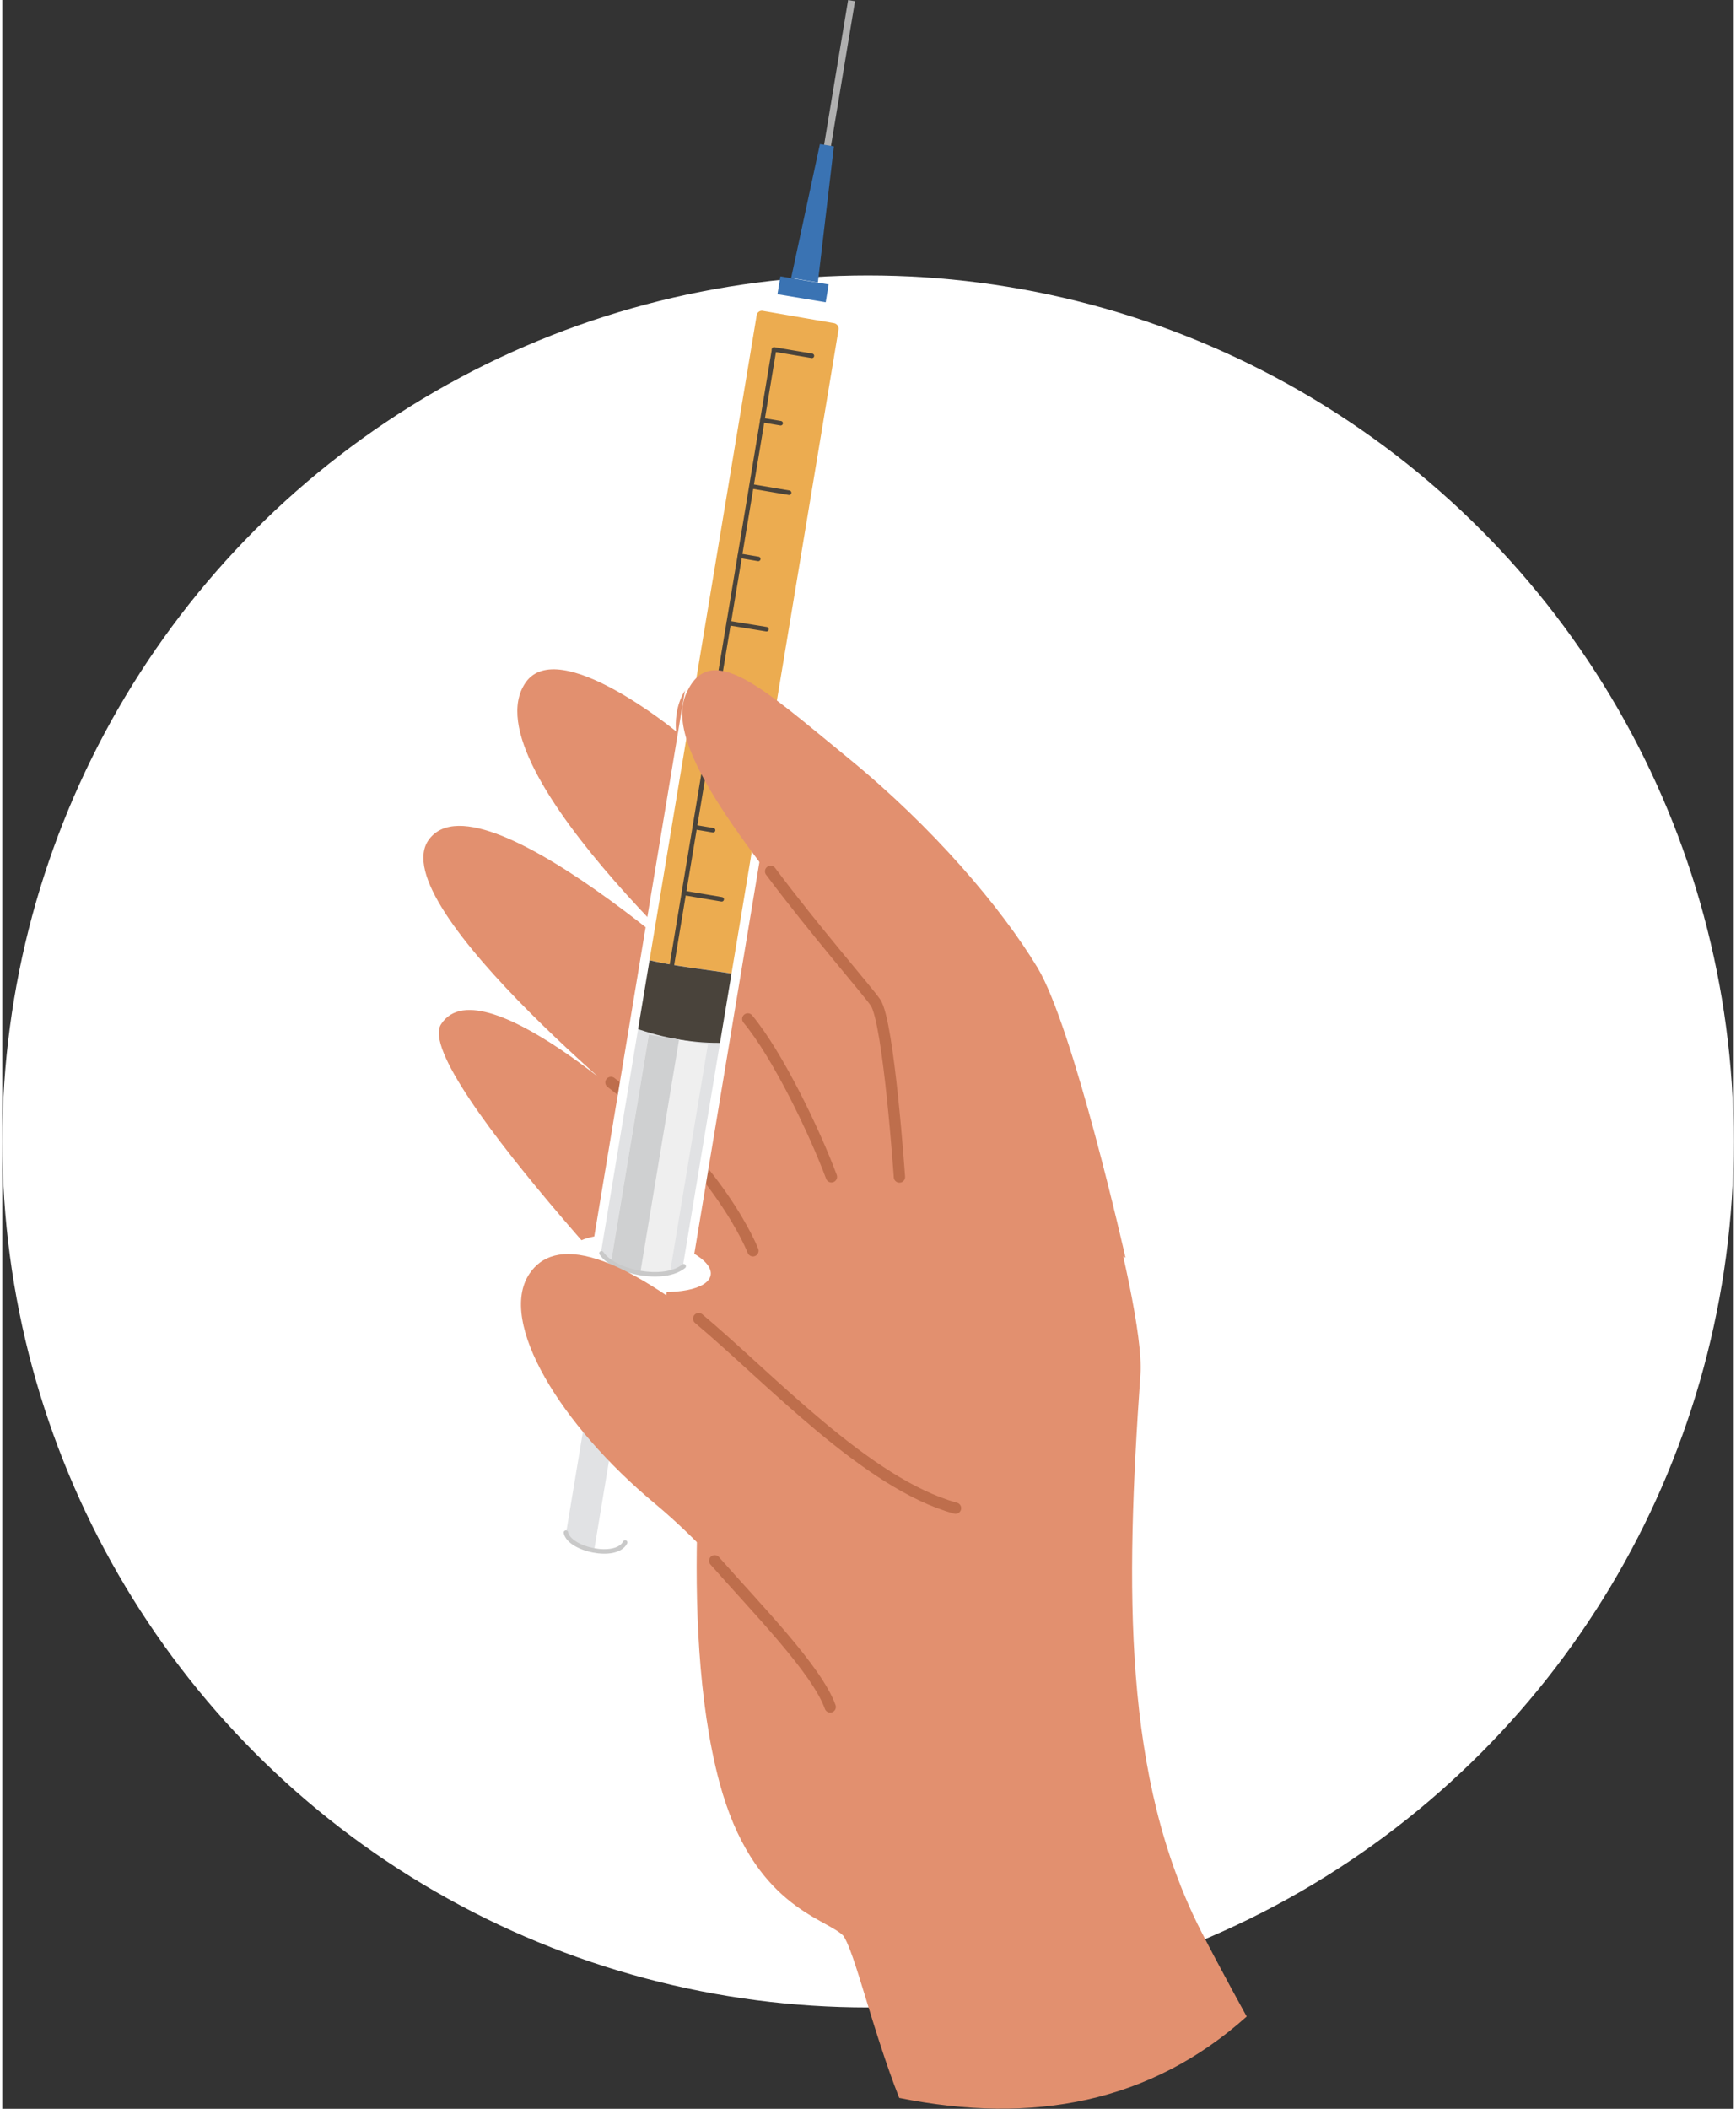
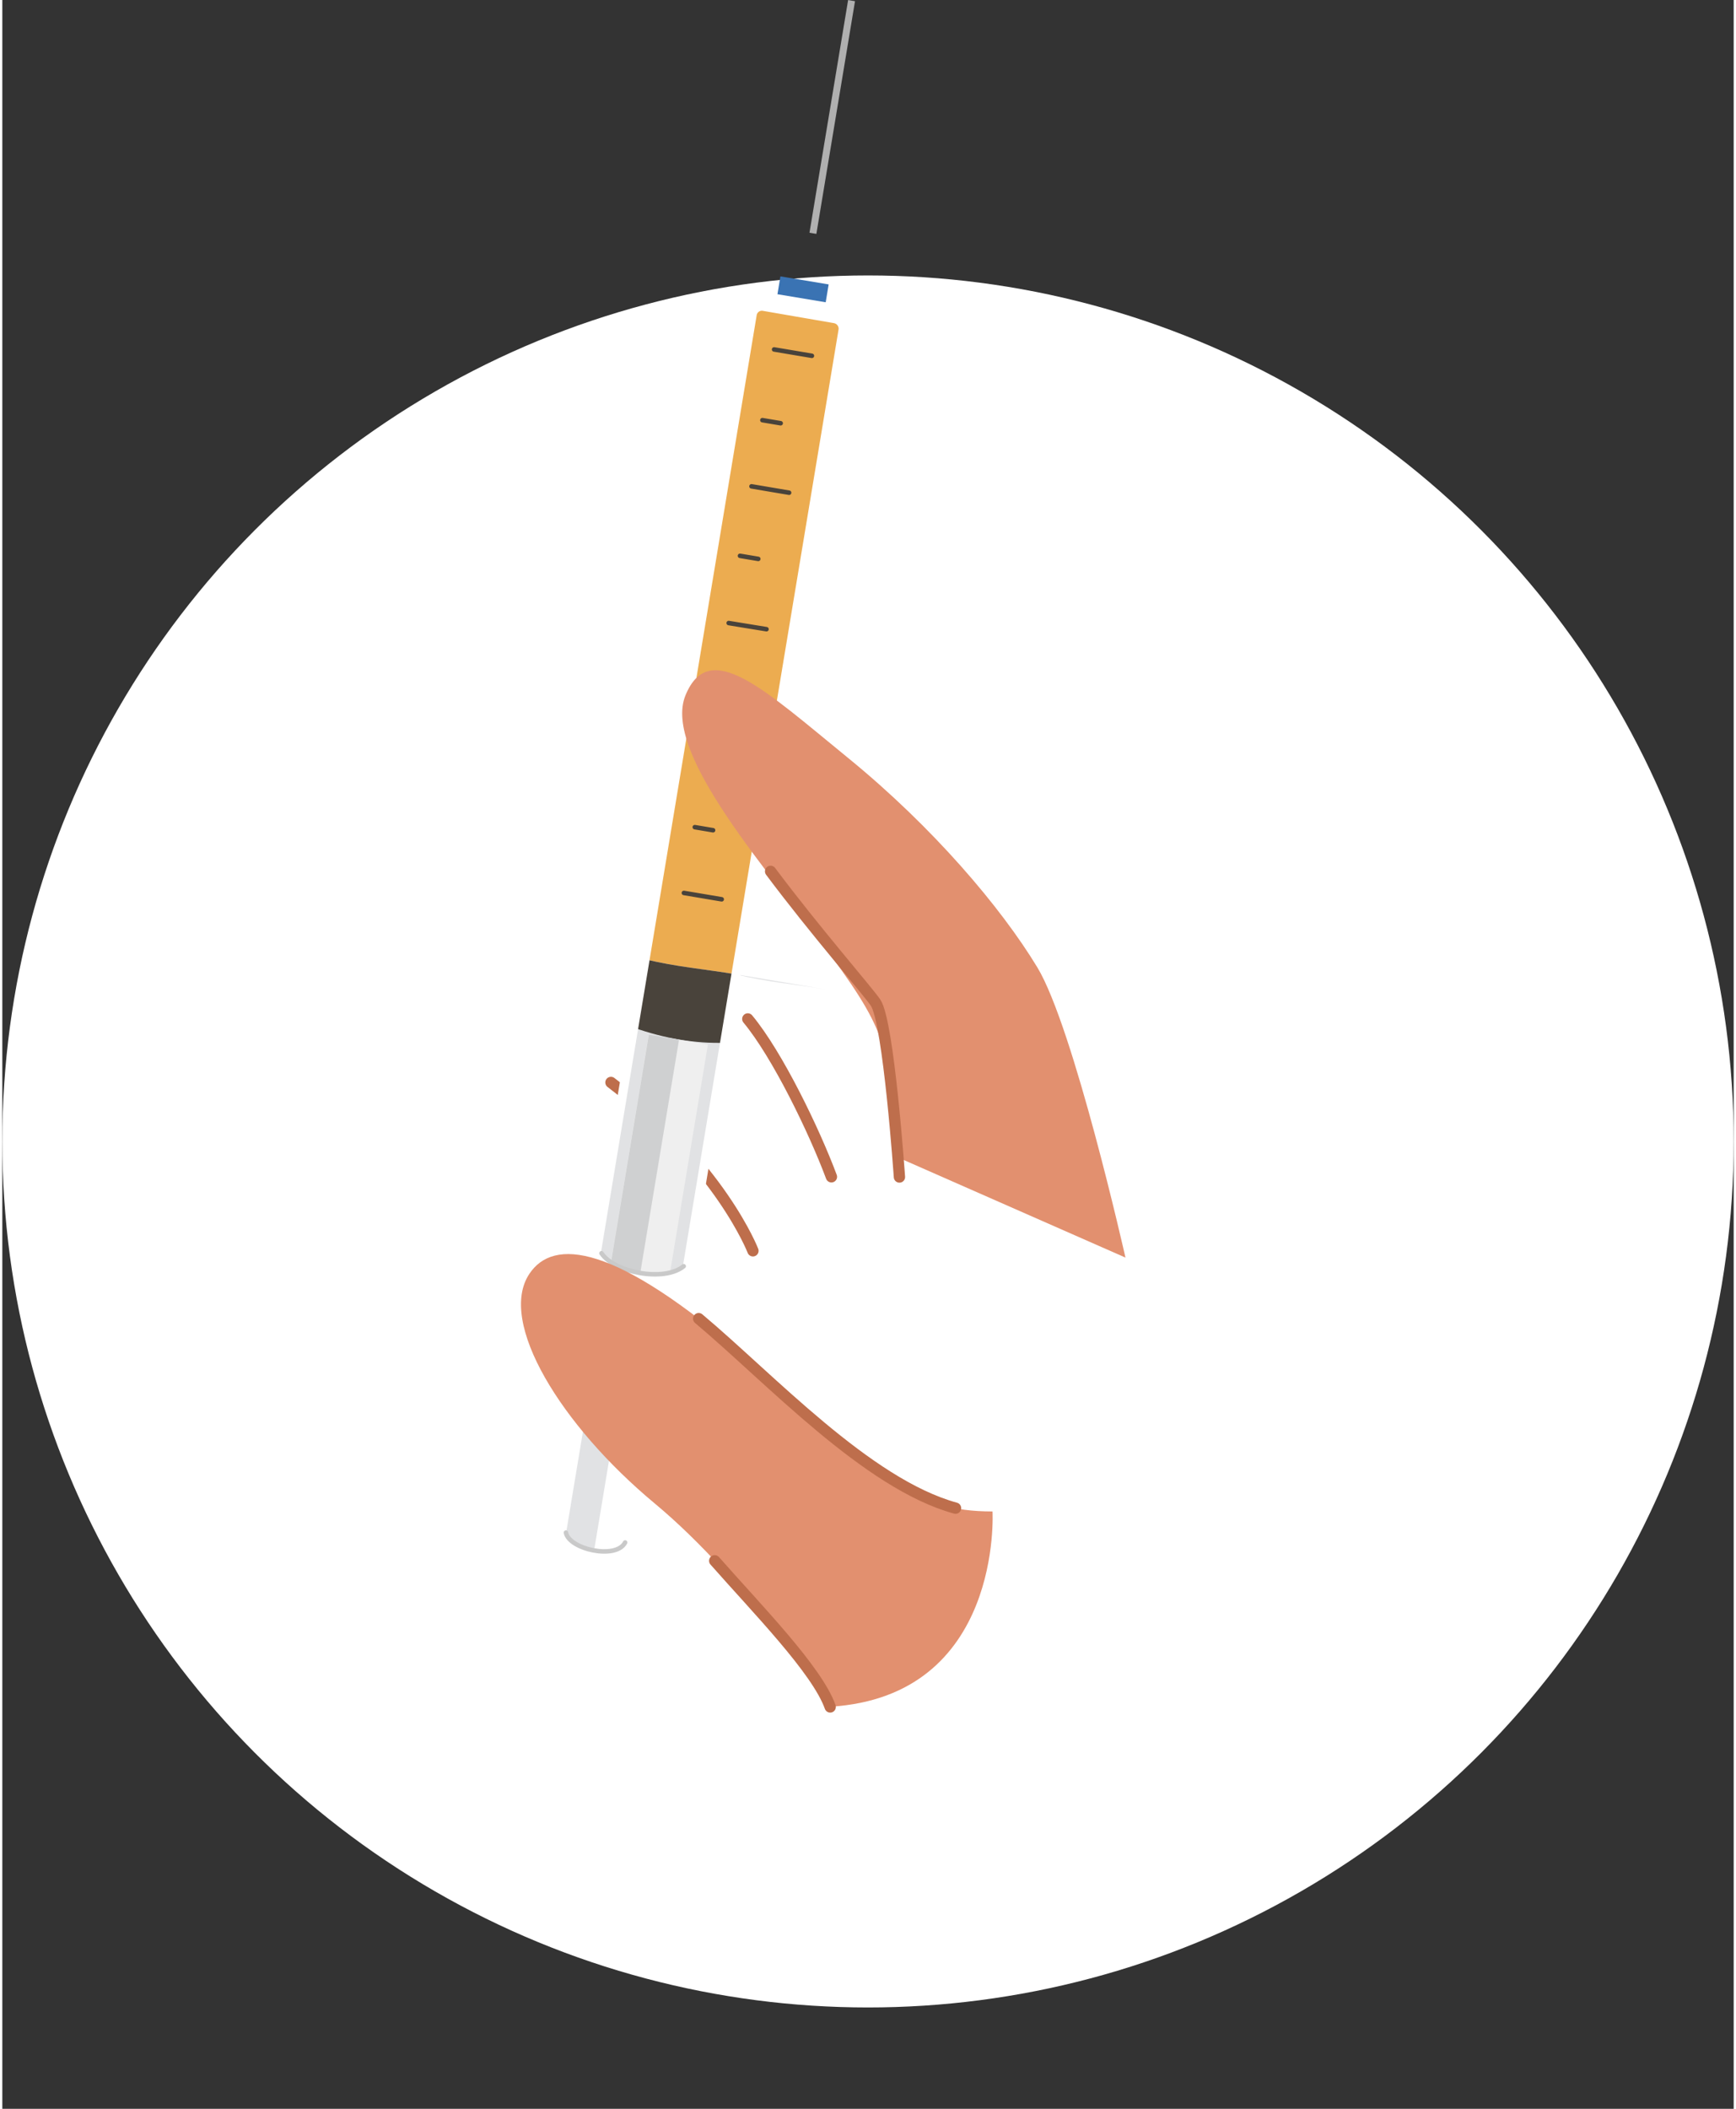
<svg xmlns="http://www.w3.org/2000/svg" id="Layer_266834c6fb2b647" data-name="Layer 26" viewBox="0 0 84.26 102.59" aria-hidden="true" width="84px" height="102px">
  <rect x="0" y="0" width="84.26" height="102.59" fill="#333333" stroke="none" />
  <defs>
    <linearGradient class="cerosgradient" data-cerosgradient="true" id="CerosGradient_idbfc845346" gradientUnits="userSpaceOnUse" x1="50%" y1="100%" x2="50%" y2="0%">
      <stop offset="0%" stop-color="#d1d1d1" />
      <stop offset="100%" stop-color="#d1d1d1" />
    </linearGradient>
    <linearGradient />
    <style>
      .cls-1-6834c6fb2b647{
        fill: #e2906f;
      }

      .cls-2-6834c6fb2b647{
        fill: #efefef;
      }

      .cls-3-6834c6fb2b647{
        stroke: #49433b;
      }

      .cls-3-6834c6fb2b647, .cls-4-6834c6fb2b647, .cls-5-6834c6fb2b647, .cls-6-6834c6fb2b647, .cls-7-6834c6fb2b647{
        fill: none;
      }

      .cls-3-6834c6fb2b647, .cls-6-6834c6fb2b647, .cls-7-6834c6fb2b647{
        stroke-linecap: round;
        stroke-linejoin: round;
      }

      .cls-3-6834c6fb2b647, .cls-7-6834c6fb2b647{
        stroke-width: .22px;
      }

      .cls-8-6834c6fb2b647{
        fill: #e1e2e4;
      }

      .cls-9-6834c6fb2b647{
        fill: #cfd0d1;
      }

      .cls-10-6834c6fb2b647{
        fill: #fff;
      }

      .cls-4-6834c6fb2b647{
        stroke: #fff;
        stroke-width: .45px;
      }

      .cls-4-6834c6fb2b647, .cls-5-6834c6fb2b647{
        stroke-miterlimit: 10;
      }

      .cls-5-6834c6fb2b647{
        stroke: #b0b0b0;
        stroke-width: .34px;
      }

      .cls-11-6834c6fb2b647{
        fill: #3a73b3;
      }

      .cls-12-6834c6fb2b647{
        fill: #49433b;
      }

      .cls-6-6834c6fb2b647{
        stroke: #be6e4c;
        stroke-width: .55px;
      }

      .cls-7-6834c6fb2b647{
        stroke: #c9c9c9;
      }

      .cls-13-6834c6fb2b647{
        fill: #ecac50;
      }
    </style>
  </defs>
  <circle class="cls-10-6834c6fb2b647" cx="42.13" cy="55.53" r="42.13" />
  <g>
-     <path class="cls-1-6834c6fb2b647" d="M43.65,102.06c-1.3-3.28-2.17-7.13-2.73-7.9-.9-.88-4.4-1.41-6.02-7.45-2.11-7.87-.56-19.67-.56-19.67,0,0-14.47-14.9-12.99-17.21,2.02-3.16,11.05,5.46,11.05,5.46,0,0-14.04-11.25-11.63-14.46,2.67-3.55,15.55,8.55,15.55,8.55,0,0-13.77-11.98-10.85-16.18,1.61-2.31,7.32,2.38,7.32,2.38,0,0-.32-2.44,1.93-3.02,2.25-.58,12.35,10.68,14.83,13.61,1.8,2.12,6.09,17.19,5.84,20.68-.74,10.49-.84,19.66,2.95,27.1.92,1.8,2.22,4.15,2.22,4.15-4.68,4.19-10.4,5.27-16.91,3.96Z" />
    <path class="cls-6-6834c6fb2b647" d="M36.28,49.57c1.44,1.73,3.23,5.43,4.07,7.68" />
    <path class="cls-6-6834c6fb2b647" d="M29.62,52.66c5.32,4.04,6.91,8.19,6.91,8.19" />
    <g>
      <line class="cls-5-6834c6fb2b647" x1="39.45" y1="11.35" x2="41.33" y2=".03" />
      <g>
        <ellipse class="cls-10-6834c6fb2b647" cx="28.92" cy="75.17" rx=".85" ry="2.22" transform="translate(-49.97 91.38) rotate(-80.56)" />
        <path class="cls-10-6834c6fb2b647" d="M34.64,48.98l-4.36,26.24c-1.11.45-2.06.24-2.88-.48l4.36-26.24,2.88.48Z" />
        <path class="cls-8-6834c6fb2b647" d="M33.23,48.74l-4.43,26.69c-.53-.07-1-.28-1.39-.69l4.36-26.24,1.47.24Z" />
        <ellipse class="cls-10-6834c6fb2b647" cx="31.05" cy="61.46" rx="1.29" ry="3.47" transform="translate(-34.67 82.01) rotate(-80.56)" />
        <path class="cls-8-6834c6fb2b647" d="M40.81,16.65l-7.5,45.12c-1.64.7-3.11.45-4.43-.74l7.5-45.12c.11-.64.42-1.13.69-1.08l3.44.57c.28.05.41.6.31,1.25Z" />
        <path class="cls-13-6834c6fb2b647" d="M40.82,16.65l-5.11,30.75c-1.48-.25-2.98-.37-4.43-.74l5.11-30.75c.11-.64.42-1.13.69-1.08l3.44.57c.28.05.41.6.31,1.25Z" />
-         <path class="cls-8-6834c6fb2b647" d="M35.7,47.4l-.55,3.33c-1.43.04-2.9-.2-4.43-.74l.55-3.33c1.46.37,2.96.49,4.43.74Z" />
+         <path class="cls-8-6834c6fb2b647" d="M35.7,47.4l-.55,3.33l.55-3.33c1.46.37,2.96.49,4.43.74Z" />
        <g>
          <line class="cls-3-6834c6fb2b647" x1="37.56" y1="17" x2="39.4" y2="17.31" />
          <g>
-             <line class="cls-3-6834c6fb2b647" x1="32.1" y1="49.87" x2="37.56" y2="17" />
            <line class="cls-3-6834c6fb2b647" x1="36.46" y1="23.66" x2="38.29" y2="23.97" />
            <line class="cls-3-6834c6fb2b647" x1="34.24" y1="36.98" x2="36.08" y2="37.28" />
            <line class="cls-3-6834c6fb2b647" x1="33.17" y1="43.44" x2="35.01" y2="43.75" />
            <line class="cls-3-6834c6fb2b647" x1="35.35" y1="30.31" x2="37.19" y2="30.61" />
            <line class="cls-3-6834c6fb2b647" x1="33.7" y1="40.24" x2="34.59" y2="40.39" />
            <line class="cls-3-6834c6fb2b647" x1="34.8" y1="33.64" x2="35.69" y2="33.79" />
            <line class="cls-3-6834c6fb2b647" x1="35.9" y1="27.04" x2="36.79" y2="27.19" />
            <line class="cls-3-6834c6fb2b647" x1="36.99" y1="20.44" x2="37.88" y2="20.59" />
          </g>
        </g>
        <path class="cls-12-6834c6fb2b647" d="M35.7,47.4l-.55,3.33c-1.43.04-2.9-.2-4.43-.74l.55-3.33c1.46.37,2.96.49,4.43.74Z" />
        <rect class="cls-2-6834c6fb2b647" x="26.15" y="54.83" width="11.6" height="2.92" transform="translate(-28.82 78.58) rotate(-80.56)" />
        <rect class="cls-9-6834c6fb2b647" x="25.44" y="55.43" width="11.6" height="1.49" transform="translate(-29.29 77.78) rotate(-80.56)" />
        <path class="cls-4-6834c6fb2b647" d="M33.32,61.77c-1.64.7-3.11.45-4.43-.74l7.6-45.73c.04-.27.3-.45.56-.4l3.47.6c.26.05.44.3.4.56l-7.6,45.71Z" />
        <rect class="cls-10-6834c6fb2b647" x="38.24" y="13.59" width="1.39" height="1.71" transform="translate(18.3 50.48) rotate(-80.56)" />
        <rect class="cls-11-6834c6fb2b647" x="38.52" y="12.88" width=".88" height="2.38" transform="translate(18.7 50.2) rotate(-80.56)" />
-         <polygon class="cls-11-6834c6fb2b647" points="40.47 7.12 39.69 13.74 38.39 13.52 39.79 7.01 40.47 7.12" />
        <path class="cls-7-6834c6fb2b647" d="M29.16,60.97c.63.94,3.05,1.41,4,.63" />
        <path class="cls-7-6834c6fb2b647" d="M27.43,74.56c.15.81,2.44,1.33,2.88.48" />
      </g>
    </g>
    <path class="cls-1-6834c6fb2b647" d="M25.65,61.97c1.16-1.74,4.11-1.54,10.66,4.17,6.55,5.72,7.96,7.39,11.88,7.39,0,0,.51,8.99-7.9,9.5,0,0-3.98-6.1-8.54-9.89-4.56-3.79-7.66-8.83-6.1-11.17Z" />
    <path class="cls-6-6834c6fb2b647" d="M33.89,64.15c3.45,2.89,8.19,8.04,12.5,9.22" />
    <path class="cls-6-6834c6fb2b647" d="M34.67,75.93c2.06,2.34,4.98,5.31,5.62,7.11" />
    <path class="cls-1-6834c6fb2b647" d="M43.65,56.35c-.62-5.29-.34-5.79-3.3-9.83-2.96-4.04-8.26-9.89-7.1-12.7,1.16-2.81,3.79-.31,7.92,3.06,4.13,3.37,7.43,7.26,9.2,10.18,1.77,2.92,4.29,14.12,4.29,14.12l-11-4.84Z" />
    <path class="cls-6-6834c6fb2b647" d="M37.39,42.39c2.16,2.89,4.75,5.85,5.11,6.39.64.96,1.16,8.48,1.16,8.48" />
  </g>
</svg>